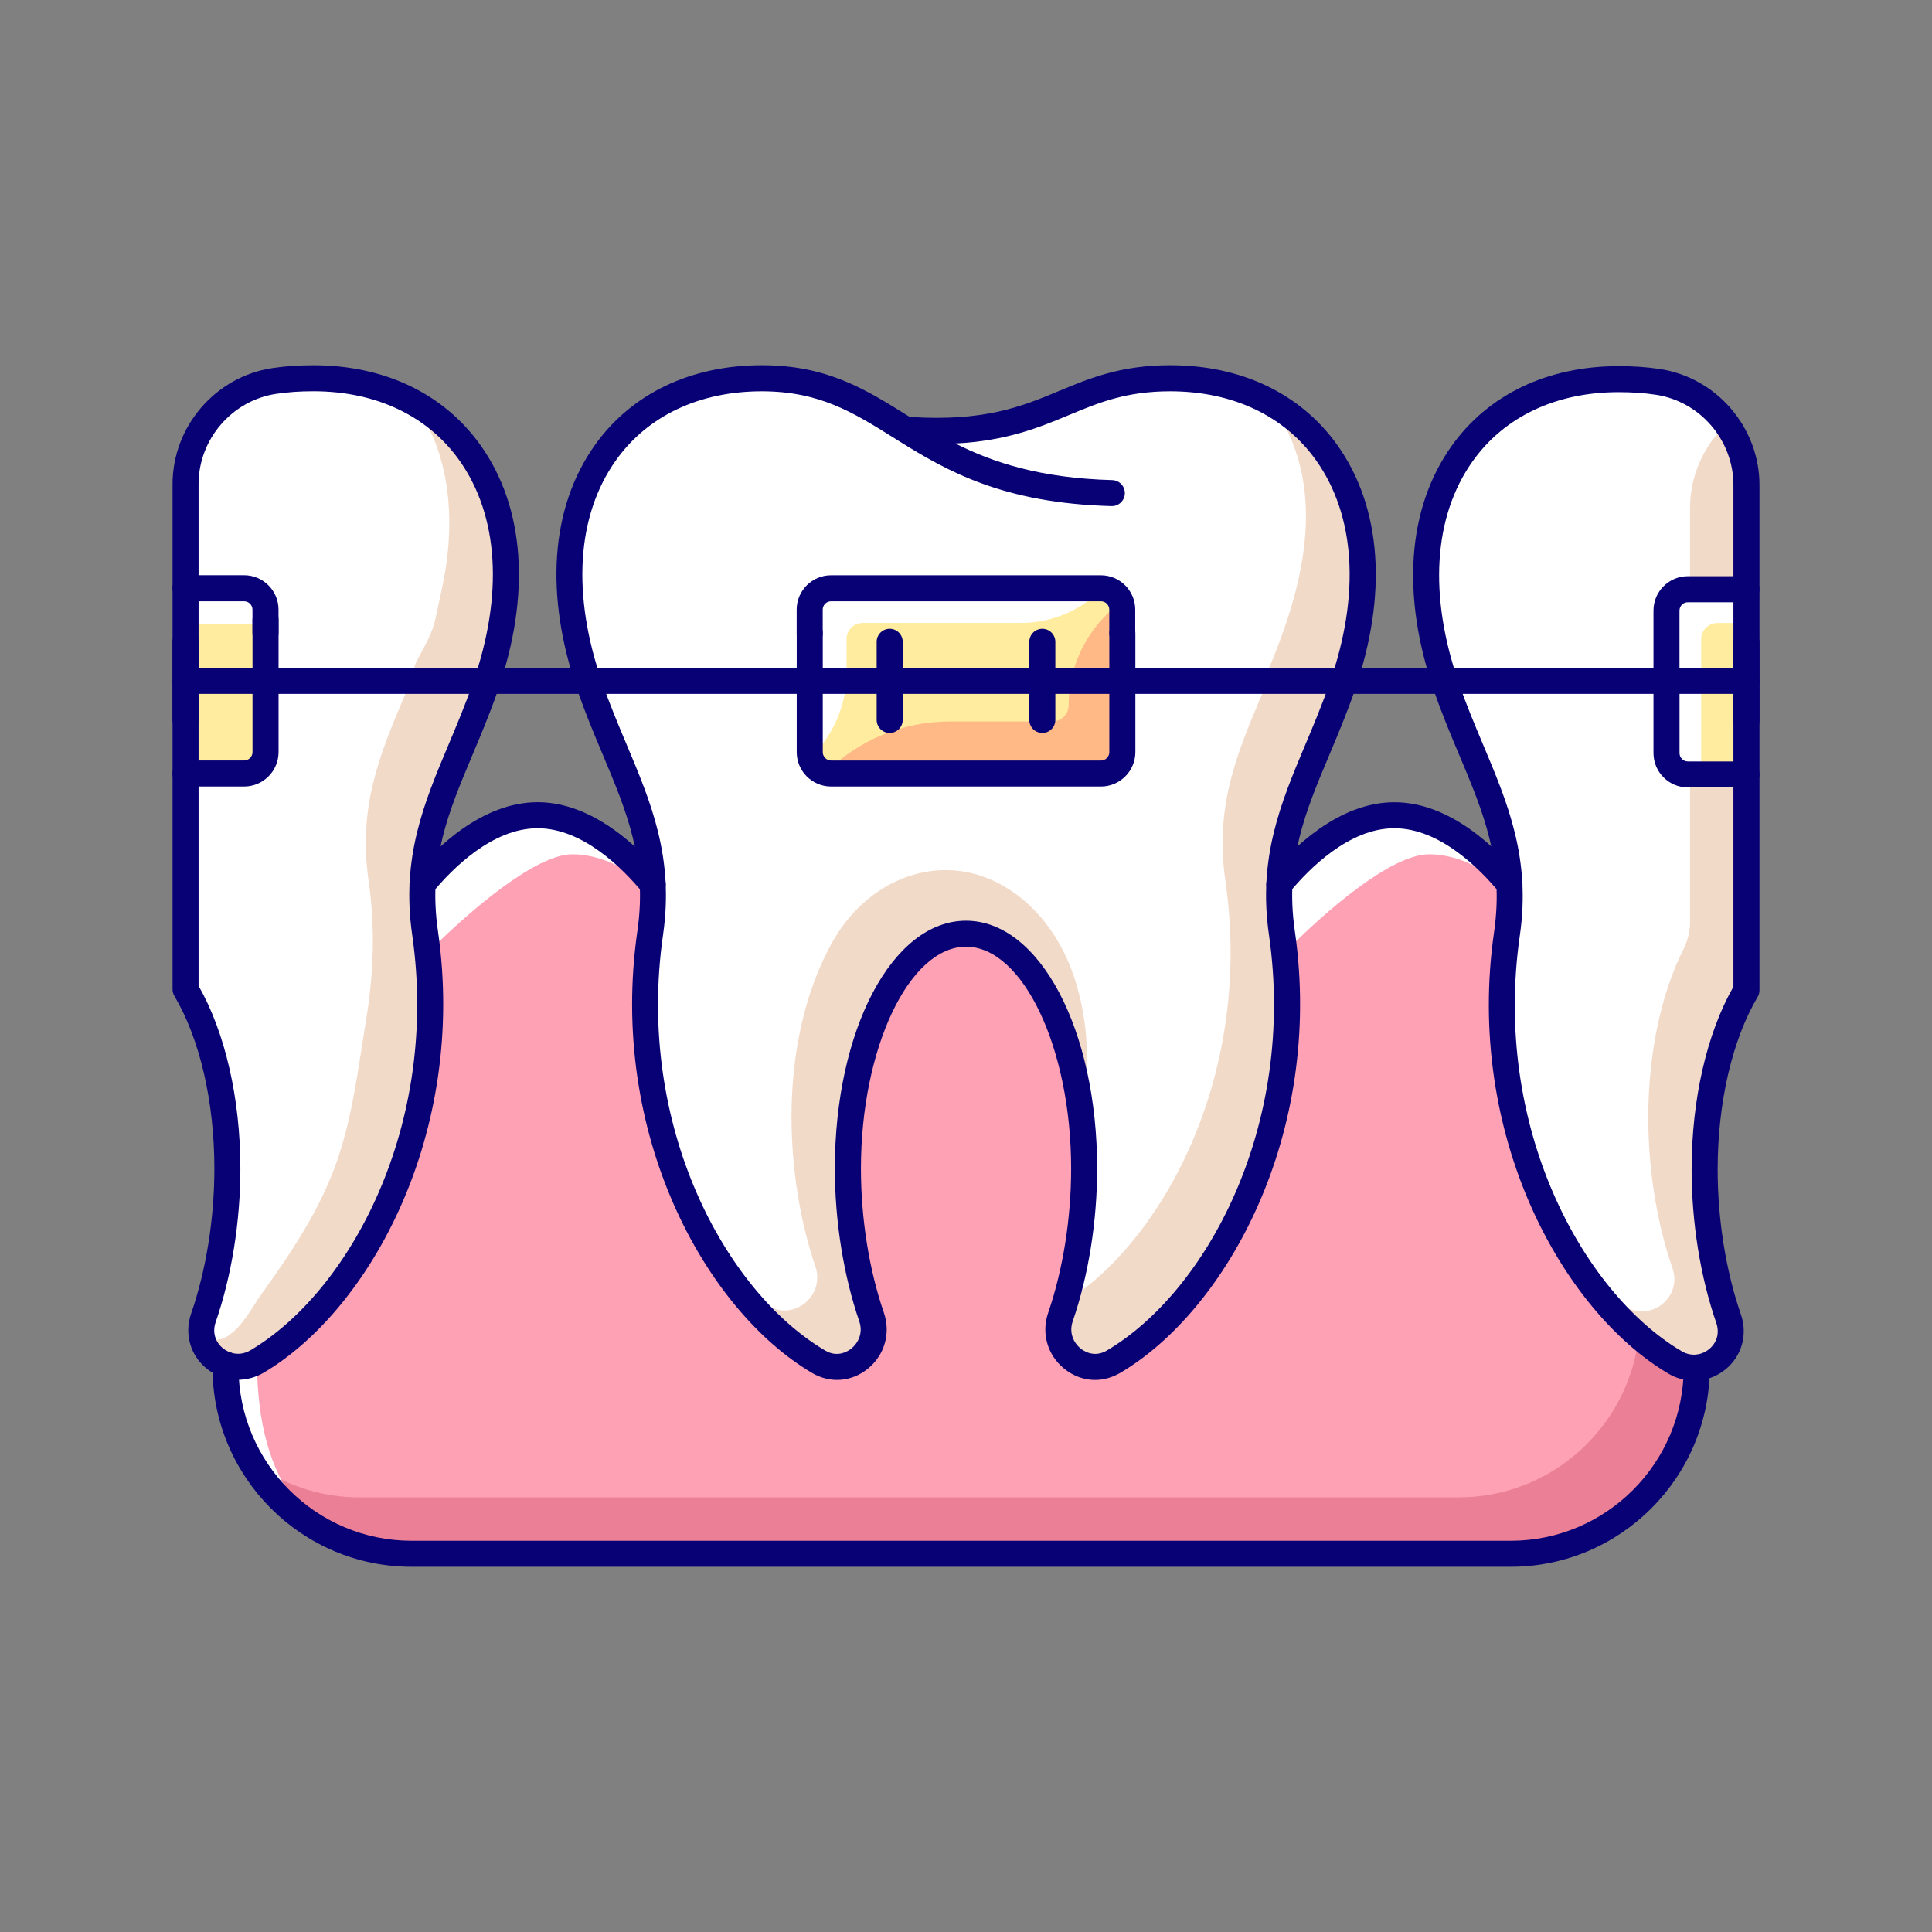
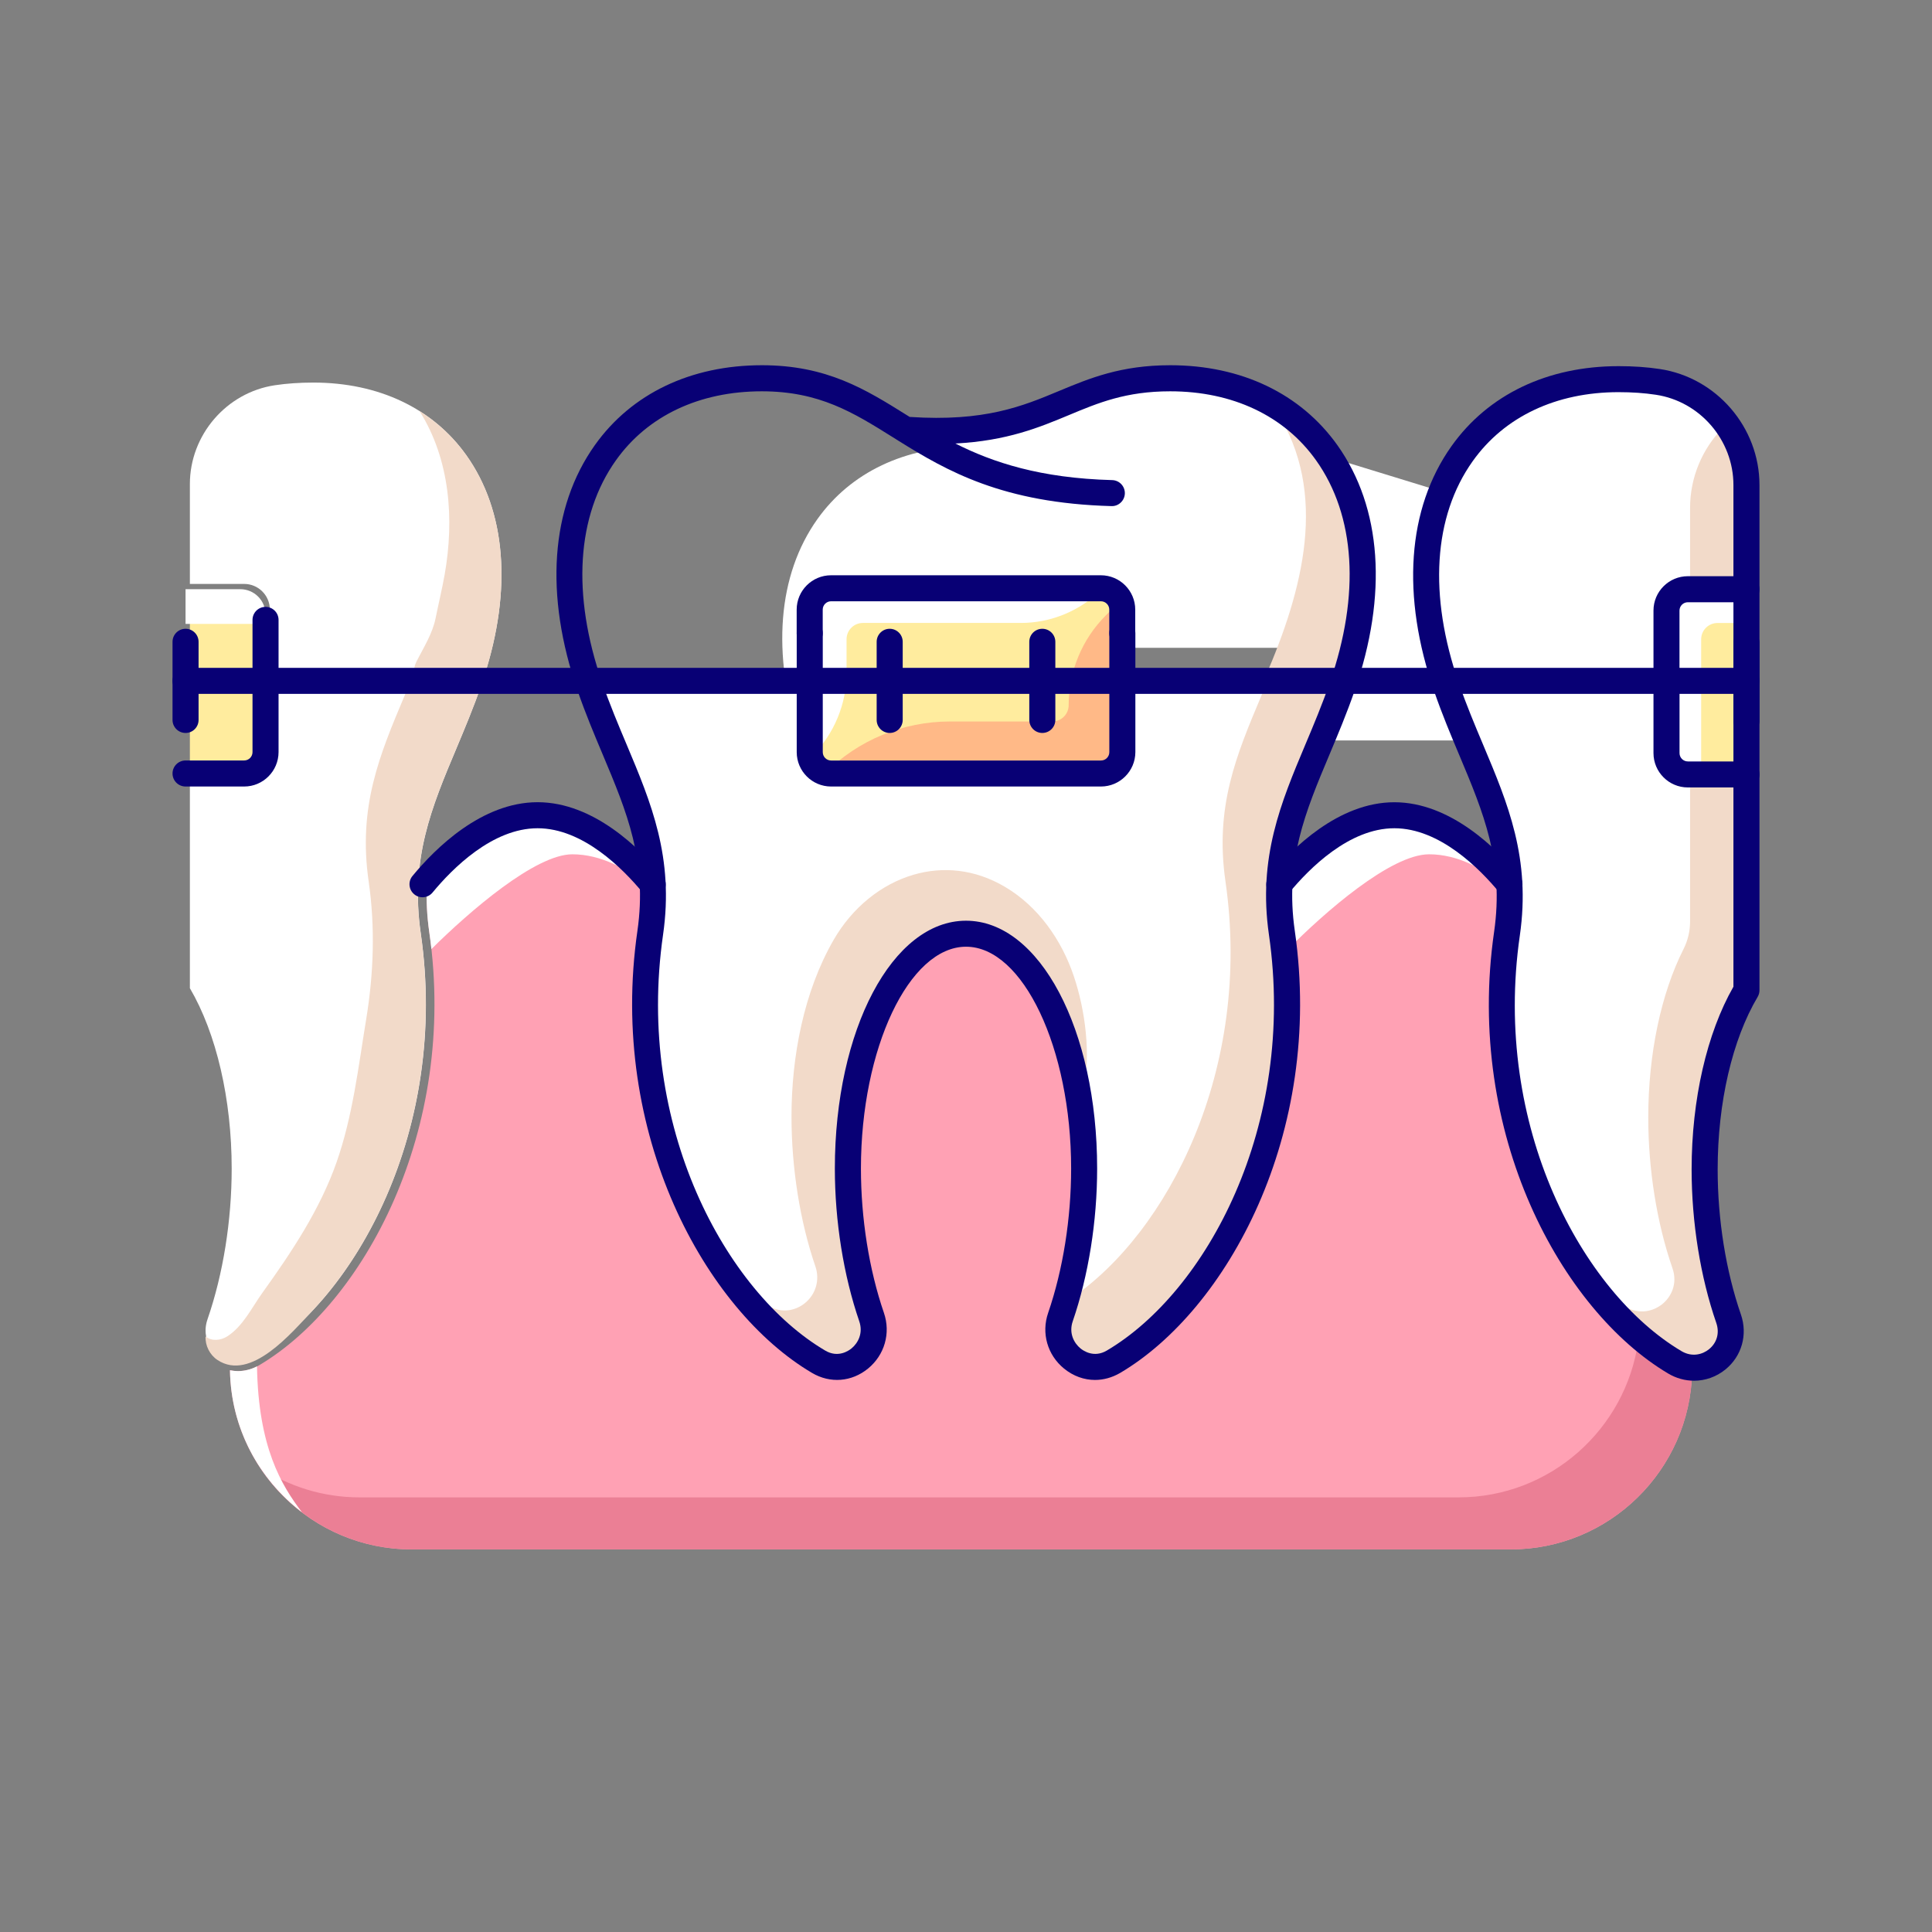
<svg xmlns="http://www.w3.org/2000/svg" id="Слой_1" height="512" viewBox="0 0 5000 5000" width="512">
  <rect x="0" y="0" width="5000" height="5000" fill="#808080" stroke="none" />
  <g>
    <path d="m1206.8 1178.1c-86.2-121.2-226.8-188-395.8-188-36 0-68.6 2.3-99.6 6.9-125.4 18.8-220 128.8-220 255.8v258.4h140.5c36.7 0 66.5 29.8 66.5 66.5v60.9c0 3.1-1.3 6-3.4 8v104.3h557.8c72.9-225.4 56.9-428.1-46-572.8z" fill="#fff" />
    <g>
      <path d="m1206.8 1178.1c-32.9-46.3-73.8-84.5-121.1-114.3 78.9 124.9 90.4 279.7 65.1 423-6.7 37.9-15.9 75.6-23.5 113.2-8 39.3-29.8 73.8-48.2 109.6-30.3 59 44.1 41.3 81.8 41.3h92c72.8-225.4 56.8-428.1-46.1-572.8z" fill="#f2dac9" />
    </g>
    <path d="m687.1 1649.8c-6.2 0-11.2-5-11.2-11.2v-60.9c0-24.3-19.8-44-44-44h-140.5v217.2h203.6v-104.3c-2.1 2-4.8 3.2-7.9 3.2z" fill="#ffec9e" />
    <path d="m2893.3 1638.6v-60.9c0-24.3-19.8-44-44-44h-698.4c-24.3 0-44 19.8-44 44v60.9c0 6.2-5 11.2-11.2 11.2-1.3 0-2.6-.3-3.7-.8v101.9h199.5v-89.9c0-6.2 5-11.2 11.2-11.2s11.2 5 11.2 11.2v89.9h372.6v-89.9c0-6.2 5-11.2 11.2-11.2s11.2 5 11.2 11.2v89.9h191.5v-102c-4.2-1.6-7.1-5.6-7.1-10.3z" fill="#ffec9e" />
-     <path d="m3424.2 1178.1c-86.2-121.2-226.8-188-395.8-188-119 0-192.5 30.7-270.4 63.1-93.5 39-189.8 79.1-371.1 72.5 111.8 67.1 248.7 132.5 490.8 139 6.2.2 11.1 5.3 10.9 11.5s-5.4 11.2-11.5 10.9c-276-7.5-417.9-89.6-539.7-165.5l-.4-.2c-5-3.1-9.9-6.2-14.8-9.3-104.8-65.5-195.3-122.1-350.7-122.1-169 0-309.5 66.8-395.8 188-102.9 144.7-118.8 347.4-46 572.8h562v-101.9c-4.3-1.5-7.5-5.6-7.5-10.5v-60.9c0-36.7 29.8-66.5 66.5-66.5h698.4c36.7 0 66.5 29.8 66.5 66.5v60.9c0 6.2-5 11.2-11.2 11.2-1.5 0-2.9-.3-4.2-.8v102h569.9c72.9-225.3 57-428-45.9-572.7z" fill="#fff" />
+     <path d="m3424.2 1178.1c-86.2-121.2-226.8-188-395.8-188-119 0-192.5 30.7-270.4 63.1-93.5 39-189.8 79.1-371.1 72.5 111.8 67.1 248.7 132.5 490.8 139 6.2.2 11.1 5.3 10.9 11.5s-5.4 11.2-11.5 10.9l-.4-.2c-5-3.1-9.9-6.2-14.8-9.3-104.8-65.5-195.3-122.1-350.7-122.1-169 0-309.5 66.8-395.8 188-102.9 144.7-118.8 347.4-46 572.8h562v-101.9c-4.3-1.5-7.5-5.6-7.5-10.5v-60.9c0-36.7 29.8-66.5 66.5-66.5h698.4c36.7 0 66.5 29.8 66.5 66.5v60.9c0 6.2-5 11.2-11.2 11.2-1.5 0-2.9-.3-4.2-.8v102h569.9c72.9-225.3 57-428-45.9-572.7z" fill="#fff" />
    <g>
      <path d="m3424.2 1178.1c-32.9-46.2-73.8-84.5-121-114.2 136.1 212.6 68 464-28.2 687h195.3c72.7-225.4 56.8-428.1-46.1-572.8z" fill="#f2dac9" />
    </g>
    <g>
      <path d="m4508.6 1750.9v-214.9h-140.5c-24.3 0-44 19.8-44 44v58.5c0 6.2-5 11.2-11.2 11.2-.2 0-.4-.1-.6-.1v101.2h196.3z" fill="#ffec9e" />
      <path d="m4368.1 1513.6h140.5v-258.4c0-127.1-94.6-237-220-255.8-31-4.7-63.6-6.9-99.6-6.9-169 0-309.5 66.8-395.8 188-102.6 144.1-118.7 346-46.8 570.5h565.9v-101.2c-5.9-.3-10.6-5.1-10.6-11.1v-58.5c-.1-36.8 29.8-66.6 66.4-66.6z" fill="#fff" />
      <g>
        <path d="m4373.9 1314.3v199.3h134.7v-258.4c0-55.1-17.9-106.8-48.3-149.4-55.3 55.3-86.4 130.3-86.4 208.5z" fill="#f2dac9" />
      </g>
    </g>
    <path d="m491.4 1773.4v217.3h140.5c24.3 0 44-19.8 44-44v-60.9c0-6.2 5-11.2 11.2-11.2 3.1 0 5.8 1.2 7.8 3.2v-104.3h-203.5z" fill="#ffec9e" />
    <path d="m1245.5 1773.4h-550.5v104.3c2.1 2 3.4 4.9 3.4 8v60.9c0 36.7-29.8 66.5-66.5 66.5h-140.5v544.3c68.8 117.4 108.2 287.4 108.2 466.9 0 134.8-22.2 273.4-62.6 390.1-14.2 41.1 4.1 74.8 25.9 92.6 6.6 5.4 14.6 10 23.5 13.4.9.2 1.8.5 2.7 1 20.4 7.2 45.4 7.5 70.8-7.6 262.4-155.7 501.9-593.4 429.1-1098-27.9-193.4 28-326.4 92.8-480.3 21.4-51.3 43.7-104.3 63.7-162.1z" fill="#fff" />
    <path d="m1245.5 1773.4h-187.1c-3.8 9.2-7.7 18.4-11.5 27.4-64.8 153.9-120.7 286.9-92.8 480.3 17.1 118.2 13 238.2-6.3 355.9-20.4 124.3-34.8 250.9-76.6 370.4-43 122.8-116.6 233.2-192 338.2-27.6 38.4-50.2 86.8-91.2 113-16.9 10.8-40.9 13.1-56-.1-1.2 23.8 10.8 47.8 30.6 61 86.4 57.7 193.4-71.8 244.8-126.2 70.9-74.9 128.1-162.4 173-255 107.9-222.8 143.7-477.9 108.4-722.5-27.9-193.4 28-326.4 92.8-480.3 21.6-51.3 43.9-104.3 63.9-162.1z" fill="#f2dac9" />
    <path d="m4328.8 3535.4c-268.6-159.4-514-606.2-439.8-1120.5 6.3-43.5 8-83.8 6.3-122.2-54.6-65.5-162.3-171.7-286.7-171.7-124.3 0-232 106.1-286.6 171.6-1.5 37.6.3 77.2 6.4 119.9 74.4 515.6-171.8 962.6-441.3 1121.4-16.8 9.9-35 14.8-53.1 14.8-23.3 0-46.3-8.1-66-24.2-35.7-29.1-49.1-76.1-34.2-119.5 39.2-114 60.7-249.3 60.7-380.8 0-328.9-132.1-596.5-294.5-596.5s-294.5 267.6-294.5 596.5c0 131.6 21.6 266.8 60.7 380.8 14.9 43.4 1.5 90.4-34.2 119.5-34.9 28.5-80.5 32.1-119.1 9.4-269.5-158.8-515.8-605.8-441.3-1121.4 6.2-42.6 7.9-82.2 6.4-119.9-54.6-65.5-162.3-171.6-286.7-171.6s-232.1 106.1-286.7 171.6c-1.5 37.6.3 77.2 6.4 119.9 74.2 514.3-171.2 961.1-439.8 1120.5-17.4 10.3-36.5 15.4-55.4 15.4-6.9 0-13.8-.9-20.6-2.2 3.7 256.3 213 463.7 470.1 463.7h2844c255.7 0 464-205.1 469.9-459.4-17.3-.9-34.6-5.7-50.4-15.1z" fill="#ffa1b4" />
    <g>
      <path d="m4328.8 3535.4c-30.1-17.9-59.9-39.6-89.1-64.4-32.3 228.1-228.2 404.2-465 404.2h-2844c-95.1 0-183.5-28.5-257.5-77.2 84.2 127.4 228.3 211.8 392.2 211.8h2844c255.7 0 464-205.1 469.9-459.4-17.4-.8-34.7-5.6-50.5-15z" fill="#eb7f95" />
    </g>
    <g>
      <g>
        <path d="m3608.6 2121.1c-124.3 0-232 106.1-286.6 171.6-1.5 37.6.3 77.2 6.4 119.9 2.1 14.6 3.9 29.1 5.5 43.6 93.3-94.3 265.3-245.3 364.5-245.3 74.2 0 142.4 37.8 197 82.2 0-.1 0-.2 0-.3-54.7-65.6-162.4-171.7-286.8-171.7z" fill="#fff" />
      </g>
      <g>
        <path d="m595.2 3546.2c2.1 149.9 75 282.7 186.3 367.5-53.2-69.8-112.9-168-116.4-377.6-15.7 8.1-32.6 12.3-49.3 12.3-6.9 0-13.8-.8-20.6-2.2z" fill="#fff" />
      </g>
      <g>
        <path d="m1391.3 2121.1c-124.4 0-232.1 106.1-286.7 171.6-1.5 37.6.3 77.2 6.4 119.9 2.1 14.6 3.9 29.1 5.5 43.6 99.1-98.3 269.3-245.3 364.6-245.3 74.2 0 142.4 37.8 196.9 82.2 0-.1 0-.2 0-.3-54.6-65.6-162.3-171.7-286.7-171.7z" fill="#fff" />
      </g>
    </g>
    <path d="m2095.5 1874.5c6.2 0 11.2 5 11.2 11.2v60.9c0 24.3 19.8 44 44 44h698.4c24.3 0 44-19.8 44-44v-60.9c0-4.7 2.9-8.7 7-10.4v-102h-191.5v89.9c0 6.2-5 11.2-11.2 11.2s-11.2-5-11.2-11.2v-89.9h-372.6v89.9c0 6.2-5 11.2-11.2 11.2s-11.2-5-11.2-11.2v-89.9h-199.5v101.9c1.3-.4 2.5-.7 3.8-.7z" fill="#ffec9e" />
    <path d="m3462.9 1773.4h-562.6v102c1.3-.5 2.7-.8 4.2-.8 6.2 0 11.2 5 11.2 11.2v60.9c0 36.7-29.8 66.5-66.5 66.5h-698.4c-36.7 0-66.5-29.8-66.5-66.5v-60.9c0-4.9 3.1-8.9 7.5-10.5v-101.9h-554.7c20.1 57.8 42.4 110.8 63.9 162.1 64.8 153.9 120.7 286.9 92.8 480.3-73 505.9 167.3 943.8 430.5 1098.9 36.1 21.3 72 10.1 93.5-7.4 28.3-23.1 39-60.4 27.2-94.8-40-116.3-61.9-254.1-61.9-388.1 0-341.3 142.2-619 316.9-619 174.8 0 316.9 277.7 316.9 619 0 134-22 271.8-61.9 388.1-11.8 34.5-1.2 71.7 27.2 94.8 21.5 17.5 57.4 28.7 93.5 7.4 263.2-155.1 503.5-592.9 430.5-1098.9-27.9-193.4 28-326.4 92.8-480.3 21.5-51.3 43.8-104.3 63.9-162.1z" fill="#fff" />
    <g fill="#f2dac9">
      <path d="m2363.9 2263.9c-84 24.6-158.3 85.3-206.1 167.9-78 135-109.4 303.1-109.4 457.8 0 134 22 271.8 61.9 388.1 11.8 34.5 1.2 71.7-27.2 94.8-21.5 17.5-57.4 28.7-93.5 7.4-21.4-12.6-42.7-27.3-63.7-43.6 61 76.4 128.8 137.3 198.3 178.3 36.1 21.3 72 10.1 93.5-7.4 28.3-23.1 39-60.4 27.2-94.8-40-116.3-61.9-254.1-61.9-388.1 0-179.5 33.8-392.8 156-533.1 40.1-46 93.8-84.3 156.9-85.8 87.2-2.1 165.8 113.3 205 180.8 26.3 45.3 47.3 93.3 66.1 142.1 9 23.3 8 93.2 37.4 92.5 18.8-92.7 4.6-205.2-25.3-294.2-31.7-94.4-92.6-181-178.4-231.5-78.3-46.3-161.5-53.3-236.8-31.2z" />
      <path d="m3462.9 1773.4h-187.1c-3.8 9.2-7.7 18.4-11.5 27.4-64.8 153.9-120.7 286.9-92.8 480.3 70.2 486.7-149.5 910.2-400.6 1079.8-5 17.5-10.2 34.8-16 51.5-11.8 34.5-1.2 71.7 27.2 94.8 21.5 17.5 57.4 28.7 93.5 7.4 263.2-155.1 503.5-592.9 430.5-1098.9-27.9-193.4 28-326.4 92.8-480.3 21.6-51.2 43.9-104.2 64-162z" />
    </g>
    <path d="m4368.1 1993h140.5v-219.6h-196.3v101.2c.2 0 .4-.1.6-.1 6.2 0 11.2 5 11.2 11.2v63.2c0 24.3 19.7 44.1 44 44.1z" fill="#ffec9e" />
    <path d="m3753.7 1773.4c.2.7.4 1.4.7 2.1 20.1 57.9 42.4 111 64 162.3 64.8 153.9 120.7 286.9 92.8 480.3-72.8 504.6 166.7 942.3 429.1 1098 37.8 22.5 74.9 11.2 96.9-6.8 21.8-17.8 40.1-51.5 25.9-92.6-40.4-116.8-62.6-255.3-62.6-390.1 0-179.6 39.4-349.5 108.2-466.9v-544.3h-140.5c-36.7 0-66.5-29.8-66.5-66.5v-63.2c0-6 4.7-10.8 10.6-11.1v-101.2z" fill="#fff" />
    <g>
      <path d="m4508.6 2015.4h-134.7v369.2c0 24.9-5.7 49.4-17 71.7-58.2 115.3-91.2 271.5-91.2 435.7 0 134.8 22.2 273.4 62.6 390.1 14.2 41.1-4.1 74.8-25.9 92.6-22 18-59.1 29.2-96.9 6.8-20.9-12.4-41.6-26.7-62-42.6 60.5 75.9 127.8 136.4 196.7 177.2 37.8 22.5 74.9 11.2 96.9-6.8 21.8-17.8 40.1-51.5 25.9-92.6-40.4-116.8-62.6-255.3-62.6-390.1 0-179.6 39.4-349.5 108.2-466.9z" fill="#f2dac9" />
    </g>
    <path d="m687.1 1614.6v-24.5c0-36.1-29.2-65.3-65.3-65.3h-141.6v89.8z" fill="#fff" />
    <path d="m2858.1 2001.8h-714.8c-23.3 0-42.2-18.9-42.2-42.2v-395c0-23.3 18.9-42.2 42.2-42.2h714.8c23.3 0 42.2 18.9 42.2 42.2v395c0 23.4-18.9 42.2-42.2 42.2z" fill="#ffec9e" />
    <path d="m2892.9 1561.6-30.9 30.9c-61.7 61.7-96.3 145.3-96.3 232.5 0 23.3-18.9 42.2-42.2 42.2h-265.2c-121.2 0-237.4 48.1-323.1 133.8.2.6.1.2.3.8h722.6c23.3 0 42.2-18.9 42.2-42.2v-395c-3.6-1.4-3.9-1.6-7.4-3z" fill="#ffb987" />
    <path d="m2143.3 1522.5c-23.3 0-42.2 18.9-42.2 42.2v392.3c.3-.3.6-.6.9-.9 56.9-56.9 88.9-134.1 88.9-214.6v-87.1c0-23.3 18.9-42.2 42.2-42.2h408.5c78.5 0 153.8-31.2 209.3-86.7l3.1-3.1z" fill="#fff" />
    <path d="m4524 1581.1c-5.2-18.9-6.4-39.1-6.7-58.6h-162.3c-23.3 0-42.2 18.9-42.2 42.2v395c0 23.3 18.9 42.2 42.2 42.2h47.6v-347.4c0-23.3 18.9-42.2 42.2-42.2h80.2c-.3-10.6-.7-21.1-1-31.2z" fill="#fff" />
    <g>
      <path d="m2904.5 1672.3c-18.6 0-33.7-15.1-33.7-33.7v-60.9c0-11.9-9.7-21.6-21.6-21.6h-698.4c-11.9 0-21.6 9.7-21.6 21.6v60.9c0 18.6-15.1 33.7-33.7 33.7s-33.7-15.1-33.7-33.7v-60.9c0-49 39.9-88.9 88.9-88.9h698.4c49 0 88.9 39.9 88.9 88.9v60.9c.1 18.6-14.9 33.7-33.5 33.7z" fill="#080075" />
    </g>
    <g>
      <path d="m2849.2 2035.5h-698.4c-49 0-88.9-39.9-88.9-88.9v-308c0-18.6 15.1-33.7 33.7-33.7s33.7 15.1 33.7 33.7v308c0 11.9 9.7 21.6 21.6 21.6h698.4c11.9 0 21.6-9.7 21.6-21.6v-308c0-18.6 15.1-33.7 33.7-33.7s33.7 15.1 33.7 33.7v308c-.2 49-40 88.9-89.1 88.9z" fill="#080075" />
    </g>
    <g>
      <path d="m2302.5 1896.9c-18.6 0-33.7-15.1-33.7-33.7v-202.2c0-18.6 15.1-33.7 33.7-33.7s33.7 15.1 33.7 33.7v202.2c-.1 18.7-15.1 33.7-33.7 33.7z" fill="#080075" />
    </g>
    <g>
      <path d="m2697.5 1896.9c-18.6 0-33.7-15.1-33.7-33.7v-202.2c0-18.6 15.1-33.7 33.7-33.7s33.7 15.1 33.7 33.7v202.2c0 18.7-15.1 33.7-33.7 33.7z" fill="#080075" />
    </g>
    <g>
      <path d="m631.9 2035.5h-151.7c-18.6 0-33.7-15.1-33.7-33.7s15.1-33.7 33.7-33.7h151.7c11.9 0 21.6-9.7 21.6-21.6v-342.2c0-18.6 15.1-33.7 33.7-33.7s33.7 15.1 33.7 33.7v342.2c-.1 49.1-40 89-89 89z" fill="#080075" />
    </g>
    <g>
-       <path d="m687.1 1672.3c-18.6 0-33.7-15.1-33.7-33.7v-60.9c0-11.9-9.7-21.6-21.6-21.6h-151.6c-18.6 0-33.7-15.1-33.7-33.7s15.1-33.7 33.7-33.7h151.7c49 0 88.9 39.9 88.9 88.9v60.9c0 18.7-15.1 33.8-33.7 33.8z" fill="#080075" />
-     </g>
+       </g>
    <g>
      <path d="m480.2 1896.9c-18.6 0-33.7-15.1-33.7-33.7v-202.2c0-18.6 15.1-33.7 33.7-33.7s33.7 15.1 33.7 33.7v202.2c0 18.7-15.1 33.7-33.7 33.7z" fill="#080075" />
    </g>
    <g>
      <path d="m4519.8 2037.9h-151.7c-49 0-88.9-39.9-88.9-88.9v-184.4c0-18.6 15.1-33.7 33.7-33.7s33.7 15.1 33.7 33.7v184.4c0 11.9 9.7 21.6 21.6 21.6h151.7c18.6 0 33.7 15.1 33.7 33.7s-15.2 33.6-33.8 33.6z" fill="#080075" />
    </g>
    <g>
      <path d="m4312.9 1798.2c-18.6 0-33.7-15.1-33.7-33.7v-184.4c0-49 39.9-88.9 88.9-88.9h151.7c18.6 0 33.7 15.1 33.7 33.7s-15.1 33.7-33.7 33.7h-151.7c-11.9 0-21.6 9.7-21.6 21.6v184.4c0 18.5-15 33.6-33.6 33.6z" fill="#080075" />
    </g>
    <g>
      <path d="m4519.8 1899.3c-18.6 0-33.7-15.1-33.7-33.7v-202.2c0-18.6 15.1-33.7 33.7-33.7s33.7 15.1 33.7 33.7v202.2c0 18.6-15.1 33.7-33.7 33.7z" fill="#080075" />
    </g>
    <g>
      <path d="m4519.8 1795.8h-4039.6c-18.6 0-33.7-15.1-33.7-33.7s15.1-33.7 33.7-33.7h4039.6c18.6 0 33.7 15.1 33.7 33.7s-15.1 33.7-33.7 33.7z" fill="#080075" />
    </g>
    <g>
      <path d="m2833.9 3571.3c-28.3 0-56.2-9.9-80.1-29.4-43.1-35.1-59.3-91.7-41.2-144.2 38.4-111.7 59.5-244.4 59.5-373.5 0-311.2-124.6-574.1-272-574.1s-272 262.9-272 574.1c0 129.1 21.1 261.8 59.5 373.5 18 52.4 1.8 109-41.2 144.2-42.4 34.6-97.8 38.9-144.7 11.3-275.8-162.5-528-618.7-452.1-1143.9 26.1-181.1-27.6-308.7-89.7-456.5-21.9-52-44.5-105.7-65-165-86.2-248.4-70.3-474.2 44.6-635.8 94.9-133.4 248.5-206.8 432.4-206.8 168.3 0 268.4 62.6 374.5 128.9 2.6 1.6 5.2 3.3 7.9 4.9 194.2 12.9 292.2-27.8 386.8-67.3 78.5-32.7 159.7-66.5 287.6-66.5 183.9 0 337.4 73.5 432.4 206.8 115 161.6 130.8 387.4 44.6 635.8-20.5 59.2-43.2 113-65 165-62.2 147.8-115.9 275.4-89.7 456.5 75.8 525.3-176.4 981.4-452.1 1143.9-20.9 12.1-43.1 18.1-65 18.1zm-333.9-1188.5c190.3 0 339.4 281.7 339.4 641.4 0 136.4-22.4 276.8-63.2 395.4-10.6 30.9 3.5 56.5 20.2 70.2 7.6 6.2 34.9 24.9 67.9 5.5 256.9-151.4 491.3-580.1 419.7-1076.3-28.8-199.6 31-341.7 94.3-492.2 21.5-51 43.6-103.7 63.5-160.9 78.8-227.3 66.1-431.4-35.9-574.7-81.9-115.1-216-178.5-377.5-178.5-114.5 0-186 29.8-261.7 61.4-76.1 31.7-160.2 66.8-294.2 73.7 97.2 49.1 219.8 89.7 405.9 94.7 18.6.5 33.2 16 32.7 34.6s-16.4 33.5-34.6 32.7c-281.7-7.6-426.4-91.3-550.5-168.6-.4-.2-.8-.4-1.1-.7-4.9-3-9.7-6-14.5-9.1-101.9-63.7-189.8-118.7-338.8-118.7-161.5 0-295.6 63.4-377.5 178.5-102 143.3-114.7 347.4-35.9 574.7 19.8 57.2 42 109.9 63.5 160.9 63.3 150.5 123.1 292.6 94.3 492.2-71.6 496.3 162.8 924.9 419.7 1076.3 33 19.5 60.3.7 67.9-5.5 16.7-13.6 30.8-39.2 20.2-70.2-40.7-118.6-63.2-259-63.2-395.4 0-359.6 149.1-641.4 339.4-641.4z" fill="#080075" />
    </g>
    <g>
-       <path d="m615.8 3570.9c-28.9 0-57.6-9.9-81.3-29.2-42.2-34.4-57.9-90.2-39.9-142 38.8-112.2 60.2-245.5 60.2-375.4 0-173.1-37.7-335.9-103.5-446.7-3.1-5.2-4.7-11.1-4.7-17.2v-1307.5c0-149.1 111-278.2 258.2-300.2 33.3-5 68-7.4 106.3-7.4 183.9 0 337.5 73.5 432.4 206.8 115 161.6 130.8 387.4 44.6 635.8-20.5 59.2-43.2 113-65 165-62.2 147.8-115.9 275.4-89.7 456.5 75.6 523.9-175.7 979.9-450.6 1143-21.1 12.4-44.2 18.5-67 18.5zm-101.9-1019.6c68.8 120.5 108.2 292.2 108.2 472.9 0 137.2-22.7 278.4-63.9 397.4-8.9 25.6-1.8 51 18.9 67.9 16.2 13.2 43.4 21.4 71.3 4.9 256.1-151.9 489.7-580.5 418.3-1075.5-28.8-199.6 31-341.7 94.3-492.2 21.5-51 43.6-103.7 63.5-160.9 78.8-227.3 66.1-431.4-35.9-574.7-81.9-115.1-216-178.5-377.5-178.5-34.9 0-66.4 2.2-96.3 6.7-114.5 17.2-200.9 117.6-200.9 233.6z" fill="#080075" />
-     </g>
+       </g>
    <g>
      <path d="m4384.2 3573.3c-22.9 0-45.9-6.1-66.9-18.6-274.9-163.1-526.2-619.1-450.6-1143 26.1-181.1-27.6-308.7-89.7-456.5-21.9-52-44.5-105.7-65-165-86.2-248.4-70.3-474.2 44.6-635.8 94.9-133.4 248.4-206.8 432.4-206.8 38.3 0 73.1 2.4 106.3 7.4 147.2 22 258.2 151.1 258.2 300.2v1307.5c0 6-1.6 12-4.7 17.2-65.7 110.8-103.5 273.6-103.5 446.7 0 129.9 21.4 263.3 60.2 375.4 17.9 51.9 2.3 107.6-39.9 142-23.8 19.4-52.4 29.3-81.4 29.3zm-195.3-2558.4c-161.5 0-295.6 63.4-377.5 178.5-102 143.3-114.7 347.4-35.9 574.7 19.8 57.2 42 109.9 63.5 160.9 63.3 150.5 123.1 292.6 94.3 492.2-71.4 495 162.2 923.5 418.3 1075.5 27.9 16.5 55.1 8.3 71.3-4.9 20.7-16.9 27.7-42.2 18.9-67.9-41.2-119-63.9-260.2-63.9-397.4 0-180.8 39.3-352.4 108.2-472.9v-1298.4c0-116-86.4-216.5-200.9-233.6-29.8-4.5-61.3-6.7-96.3-6.7zm330.9 1547.8h.2z" fill="#080075" />
    </g>
    <g>
      <path d="m1689.2 2322.2c-9.7 0-19.3-4.2-26-12.2-51.3-62.2-154.8-166.5-271.9-166.5s-220.6 104.3-271.9 166.4c-11.8 14.3-33.1 16.4-47.4 4.5-14.3-11.8-16.4-33.1-4.5-47.4 58.8-71.3 179.1-190.9 323.8-190.9s265 119.6 323.9 190.9c11.8 14.3 9.8 35.6-4.5 47.4-6.3 5.3-13.9 7.8-21.5 7.8z" fill="#080075" />
    </g>
    <g>
      <path d="m3906.5 2322.2c-9.7 0-19.3-4.2-26-12.2-51.3-62.2-154.8-166.5-271.9-166.5-117 0-220.5 104.3-271.8 166.5-11.8 14.3-33.1 16.4-47.4 4.5-14.3-11.8-16.4-33.1-4.5-47.4 58.8-71.3 179.1-190.9 323.7-190.9 144.7 0 265 119.6 323.9 190.9 11.8 14.3 9.8 35.6-4.5 47.4-6.4 5.2-14 7.7-21.5 7.7z" fill="#080075" />
    </g>
    <g>
-       <path d="m3909.3 4054.8h-2844c-284.1 0-515.3-231.2-515.3-515.3v-8.4c0-18.6 15.1-33.7 33.7-33.7s33.7 15.1 33.7 33.7v8.4c0 247 201 448 448 448h2844c247 0 448-201 448-448 0-18.6 15.1-33.7 33.7-33.7s33.7 15.1 33.7 33.7c-.2 284.1-231.3 515.3-515.5 515.3z" fill="#080075" />
-     </g>
+       </g>
  </g>
</svg>